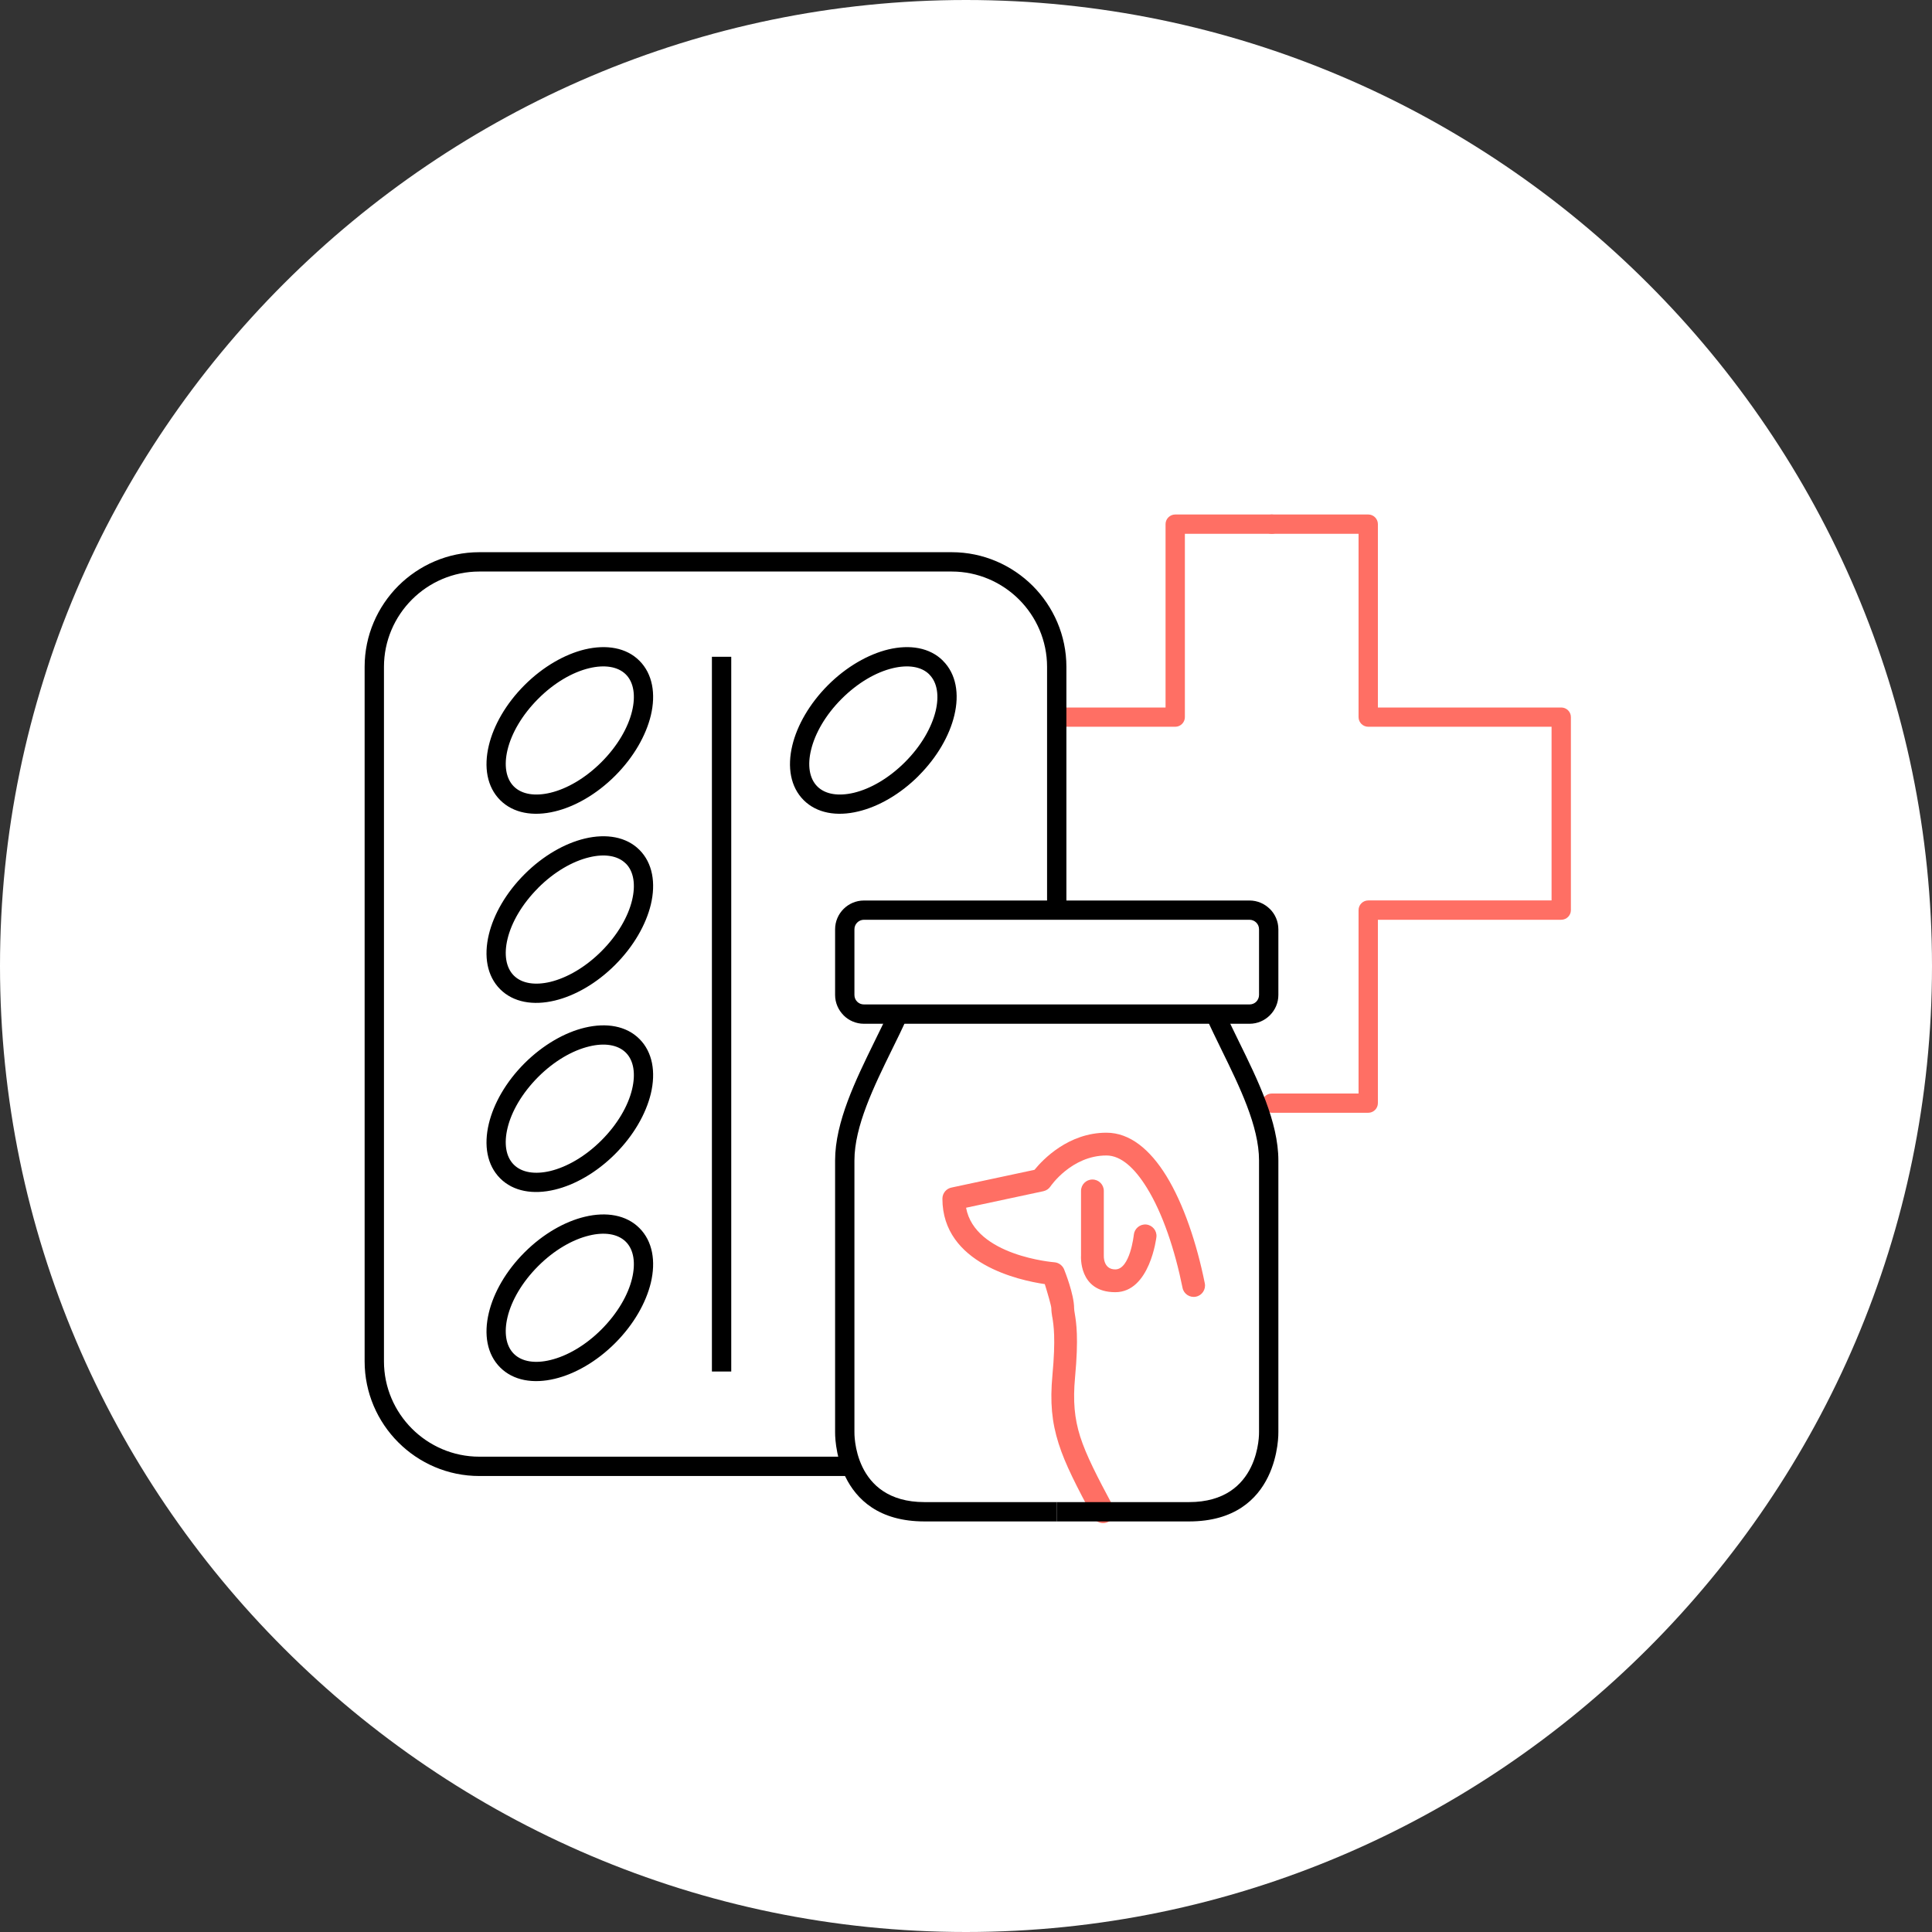
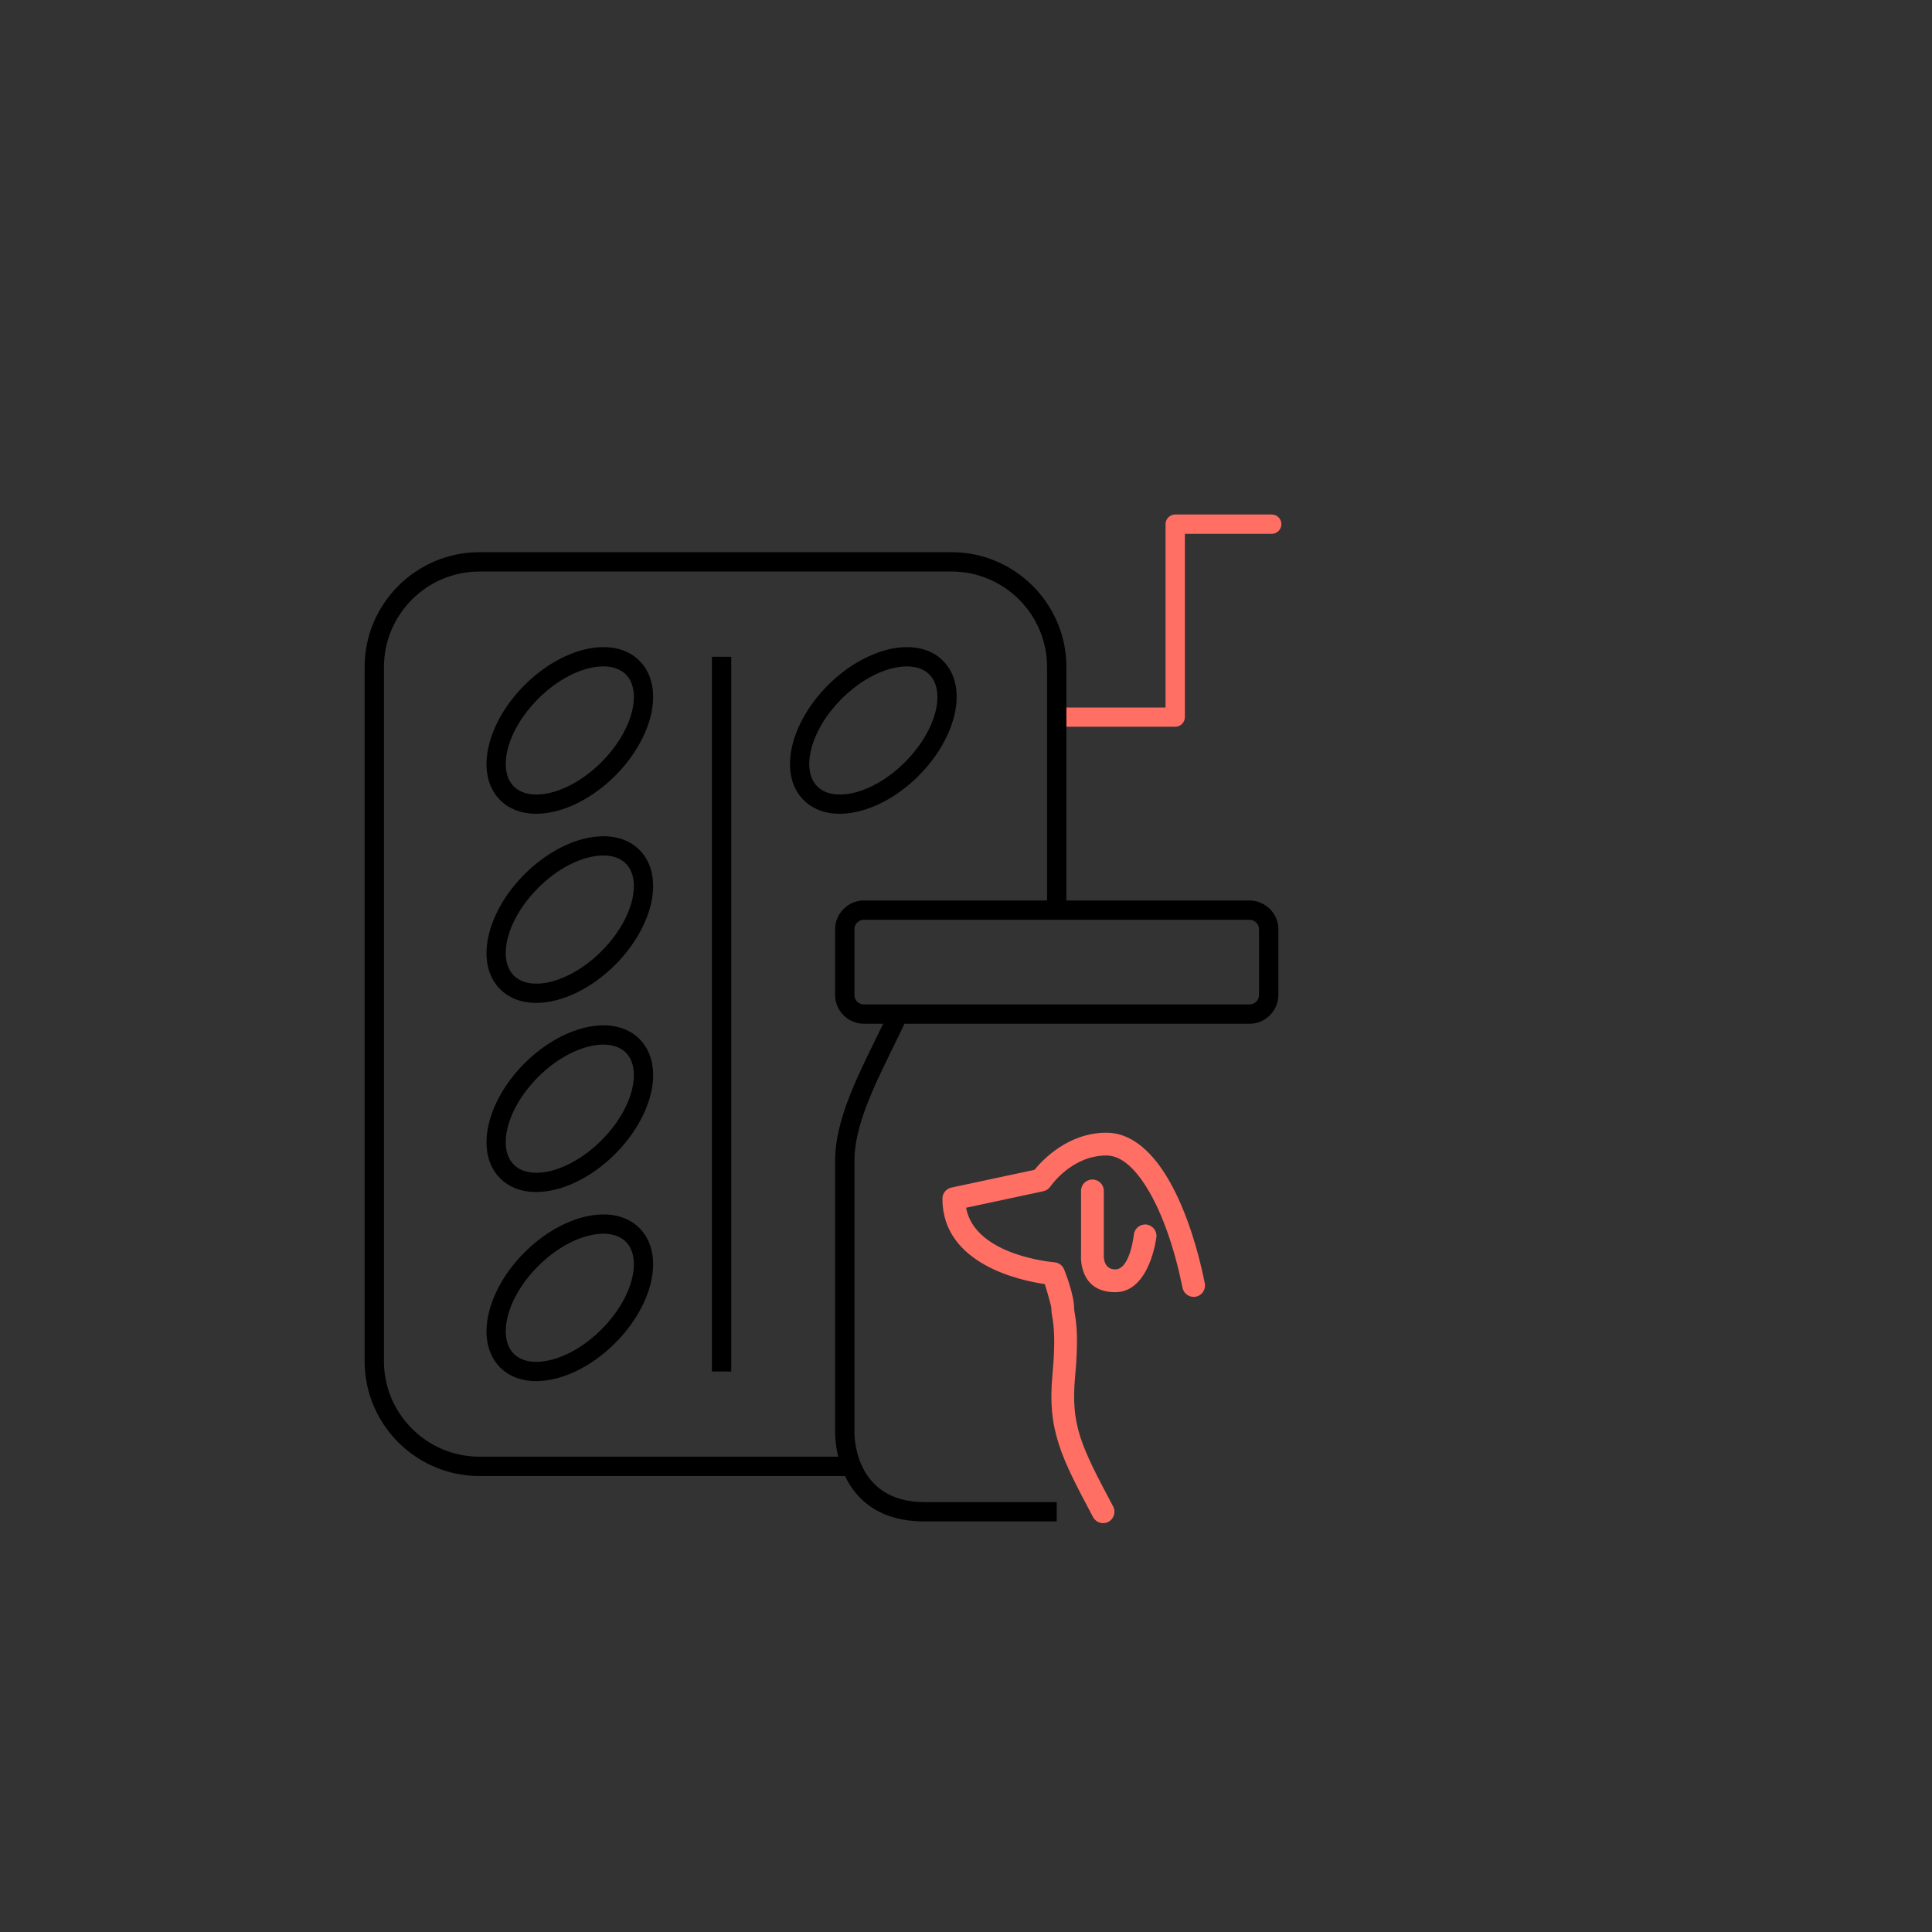
<svg xmlns="http://www.w3.org/2000/svg" xml:space="preserve" width="88.223mm" height="88.223mm" version="1.1" shape-rendering="geometricPrecision" text-rendering="geometricPrecision" image-rendering="optimizeQuality" fill-rule="evenodd" clip-rule="evenodd" viewBox="0 0 26286 26286">
  <rect x="0" y="0" width="26286" height="26286" fill="#333333" stroke="none" />
  <defs>
    <clipPath id="id0">
      <path d="M13143 0l0 0c-7229,0 -13143,5914 -13143,13143l0 0c0,7228 5914,13143 13143,13143l0 0c7228,0 13143,-5915 13143,-13143l0 0c0,-7229 -5915,-13143 -13143,-13143z" />
    </clipPath>
  </defs>
  <g id="Layer_x0020_1">
-     <path fill="white" d="M13143 0l0 0c-7229,0 -13143,5914 -13143,13143l0 0c0,7228 5914,13143 13143,13143l0 0c7228,0 13143,-5915 13143,-13143l0 0c0,-7229 -5915,-13143 -13143,-13143z" />
    <g clip-path="url(#id0)">
      <g id="_926263856">
        <g>
          <path id="1" fill="#FF6F64" fill-rule="nonzero" d="M14426 9888c-73,0 -132,-59 -132,-131 0,-73 59,-131 132,-131l1432 0 0 -2495c0,-72 59,-131 132,-131l3 0 1310 0c72,0 131,59 131,131 0,73 -59,132 -131,132l-1182 0 0 2491 0 3c0,72 -59,131 -131,131l-1564 0z" />
-           <path fill="#FF6F64" fill-rule="nonzero" d="M17303 15140c-73,0 -132,-59 -132,-131 0,-72 59,-131 132,-131l1181 0 0 -2495c0,-73 59,-132 132,-132l3 0 2491 0 0 -2363 -2494 0c-73,0 -132,-59 -132,-131l0 -3 0 -2491 -1181 0c-73,0 -132,-59 -132,-132 0,-72 59,-131 132,-131l1309 0 4 0c72,0 131,59 131,131l0 2495 2491 0 3 0c73,0 132,58 132,131l0 2622 0 4c0,72 -59,131 -132,131l-2494 0 0 2492 0 3c0,72 -59,131 -131,131l-1313 0z" />
          <path fill="#FF6F64" fill-rule="nonzero" d="M14708 16203c0,-86 69,-155 155,-155 86,0 155,69 155,155l0 877c0,0 -13,191 156,191 202,0 252,-469 252,-470 8,-85 83,-148 168,-141 85,8 148,84 140,168 0,2 -87,753 -560,753 -505,0 -466,-500 -466,-501l0 -877zm437 4293c40,75 11,169 -64,209 -75,40 -169,12 -209,-63 -225,-423 -379,-717 -469,-1002 -93,-292 -118,-563 -84,-931 46,-498 16,-679 -1,-786l-1 0c-7,-46 -13,-83 -13,-123 0,-32 -53,-213 -89,-329 -342,-50 -1393,-275 -1393,-1162 0,-77 56,-141 130,-153l1123 -240c114,-140 461,-505 979,-505 319,0 593,229 814,587 234,380 414,915 524,1462 17,84 -38,166 -121,182 -84,17 -166,-38 -182,-121 -104,-515 -270,-1013 -485,-1360 -165,-268 -352,-440 -550,-440 -476,0 -761,419 -761,420l0 0c-22,33 -56,57 -97,66l-1052 225c121,658 1199,742 1202,742 63,5 119,49 138,113 0,1 130,321 130,513 0,19 4,42 9,72l0 0 0 0c20,121 54,326 4,865 -30,324 -9,560 70,810 83,258 230,541 448,949z" />
          <path fill="black" fill-rule="nonzero" d="M11585 20082l-5064 0c-429,0 -819,-175 -1102,-458 -282,-282 -458,-673 -458,-1102l0 -9449c0,-429 176,-819 458,-1102 283,-282 673,-458 1102,-458l6428 0c429,0 819,176 1102,458 282,283 458,673 458,1102l0 3310 -263 0 0 -3310c0,-356 -146,-681 -381,-916 -235,-235 -560,-381 -916,-381l-6428 0c-356,0 -681,146 -916,381 -235,235 -381,560 -381,916l0 9449c0,357 146,681 381,916 235,235 560,381 916,381l5064 0 0 263z" />
          <polygon fill="black" fill-rule="nonzero" points="9949,8936 9949,18660 9686,18660 9686,8936 " />
          <path fill="black" fill-rule="nonzero" d="M8700 8990c179,179 225,451 155,744 -66,273 -233,568 -486,821 -253,253 -548,420 -820,485 -294,71 -565,25 -744,-154 -179,-179 -225,-450 -154,-744 65,-272 232,-567 485,-820 253,-253 548,-420 820,-486 294,-70 566,-25 744,154zm-100 684c49,-205 25,-388 -85,-498 -111,-110 -293,-134 -498,-85 -226,54 -476,197 -695,417 -219,219 -363,469 -417,695 -49,205 -24,387 86,497 110,110 292,135 497,86 226,-54 476,-198 695,-417 219,-219 363,-469 417,-695z" />
          <path fill="black" fill-rule="nonzero" d="M8700 11563c179,179 225,451 155,744 -66,273 -233,568 -486,821 -253,253 -548,420 -820,485 -294,71 -565,25 -744,-154 -179,-179 -225,-450 -154,-744 65,-272 232,-567 485,-820l0 -1 1 0c253,-253 548,-420 820,-485 293,-70 565,-24 743,154l0 0zm-100 684c49,-205 25,-388 -85,-498l-1 0c-110,-110 -292,-135 -497,-85 -226,54 -476,197 -695,416l0 0 0 1c-219,219 -363,469 -417,695 -49,205 -24,387 86,497 110,110 292,135 497,86 226,-55 476,-198 695,-417 219,-219 363,-469 417,-695z" />
          <path fill="black" fill-rule="nonzero" d="M8700 14136c179,179 225,450 155,744 -66,273 -233,568 -486,821 -253,253 -548,420 -820,485 -294,71 -566,25 -744,-154 -179,-179 -225,-450 -154,-744 65,-272 232,-568 485,-821 253,-252 548,-420 821,-485 293,-70 565,-25 743,154zm-100 684c49,-206 25,-388 -85,-498 -111,-110 -293,-135 -498,-85 -226,54 -476,197 -695,416 -219,220 -363,469 -417,696 -49,205 -25,387 86,497 110,110 292,135 497,86 226,-55 476,-198 695,-417 219,-219 363,-469 417,-695z" />
          <path fill="black" fill-rule="nonzero" d="M8700 16709c179,179 225,450 155,744 -66,273 -233,568 -486,821 -253,253 -548,420 -820,485 -294,71 -565,25 -744,-154 -179,-179 -225,-450 -154,-744 65,-273 232,-568 485,-821 253,-253 548,-420 820,-485 294,-71 566,-25 744,154zm-100 684c49,-206 25,-388 -85,-498 -111,-110 -293,-135 -498,-85 -226,54 -476,197 -695,416 -219,219 -363,469 -417,695 -49,206 -24,388 86,498 110,110 292,135 497,85 226,-54 476,-197 695,-416 219,-220 363,-469 417,-695z" />
          <path fill="black" fill-rule="nonzero" d="M12830 8990l0 1c179,178 225,450 154,743 -65,272 -232,567 -485,820l0 1 0 0c-253,253 -548,420 -821,485 -293,71 -565,25 -744,-154 -179,-179 -225,-450 -154,-744 65,-272 233,-567 485,-820 253,-253 549,-420 821,-486 294,-70 565,-25 744,154zm-186 187l0 -1c-110,-110 -292,-134 -497,-85 -227,54 -476,197 -696,417 -219,219 -362,469 -416,695 -50,205 -25,387 85,497 110,110 292,135 498,86 226,-54 476,-198 695,-417l0 0 0 0c219,-219 362,-469 417,-695 49,-205 24,-387 -86,-497z" />
          <path fill="black" fill-rule="nonzero" d="M11754 12252l5247 0c107,0 205,44 276,115l1 0 0 0c71,71 115,169 115,277l0 893c0,107 -44,205 -115,276l0 1 -1 0c-71,71 -169,115 -276,115l-5247 0c-107,0 -206,-44 -277,-115l0 0 0 -1c-71,-71 -115,-169 -115,-276l0 -893c0,-108 44,-206 115,-277l0 0 0 0c71,-71 170,-115 277,-115zm5247 262l-5247 0c-36,0 -68,15 -91,38l-1 1c-23,23 -37,55 -37,91l0 893c0,36 14,68 37,91l1 1c23,23 55,37 91,37l5247 0c35,0 68,-14 91,-37l1 -1c22,-23 37,-55 37,-91l0 -893c0,-36 -14,-68 -37,-91l-1 -1c-23,-23 -56,-38 -91,-38z" />
-           <path fill="black" fill-rule="nonzero" d="M16653 13744c62,139 132,282 204,429 255,519 536,1092 536,1616l0 3695c0,3 31,1216 -1216,1216l-1800 0 0 -263 1800 0c977,0 953,-951 953,-953l0 -3695c0,-466 -267,-1009 -508,-1501 -74,-152 -147,-300 -208,-437l239 -107z" />
          <path fill="black" fill-rule="nonzero" d="M12340 13851c-60,137 -133,285 -208,437 -241,492 -507,1035 -507,1501l0 3695c0,2 -25,953 953,953l1799 0 0 263 -1799 0c-1247,0 -1216,-1213 -1216,-1216l0 -3695c0,-524 281,-1097 535,-1616 73,-147 143,-290 204,-429l239 107z" />
        </g>
      </g>
    </g>
    <path fill="none" d="M13143 0l0 0c-7229,0 -13143,5914 -13143,13143l0 0c0,7228 5914,13143 13143,13143l0 0c7228,0 13143,-5915 13143,-13143l0 0c0,-7229 -5915,-13143 -13143,-13143z" />
  </g>
</svg>